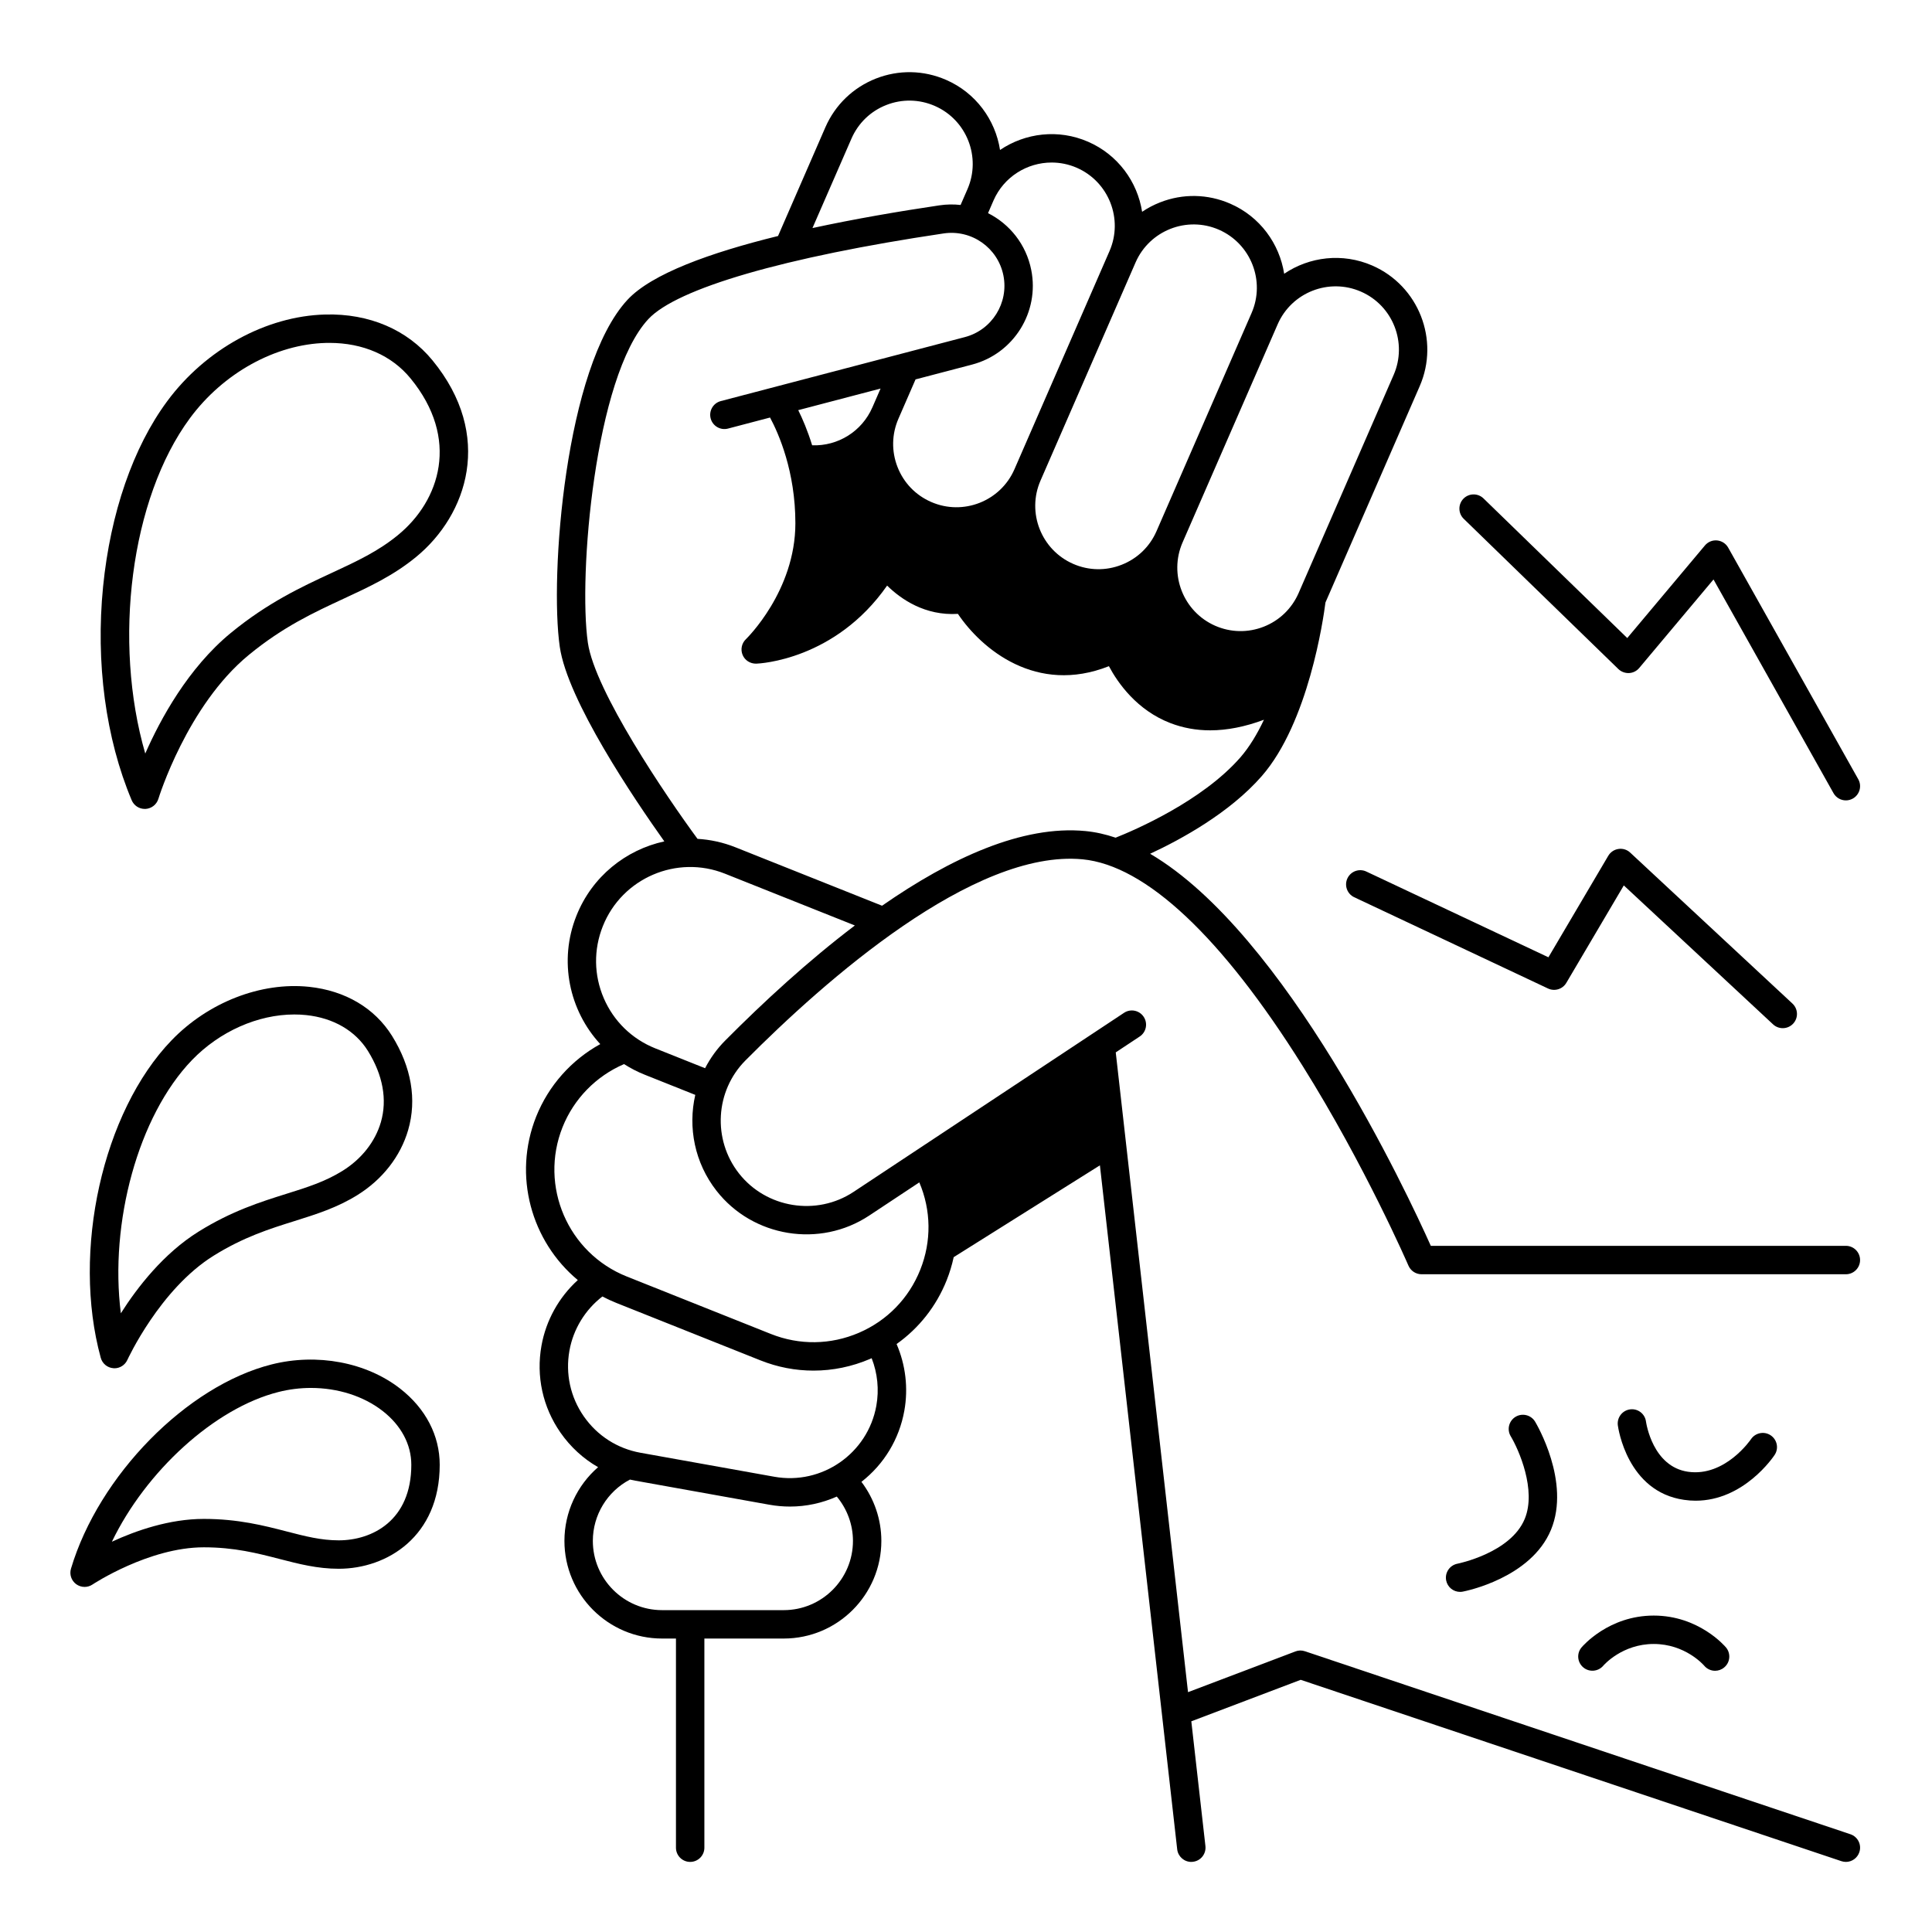
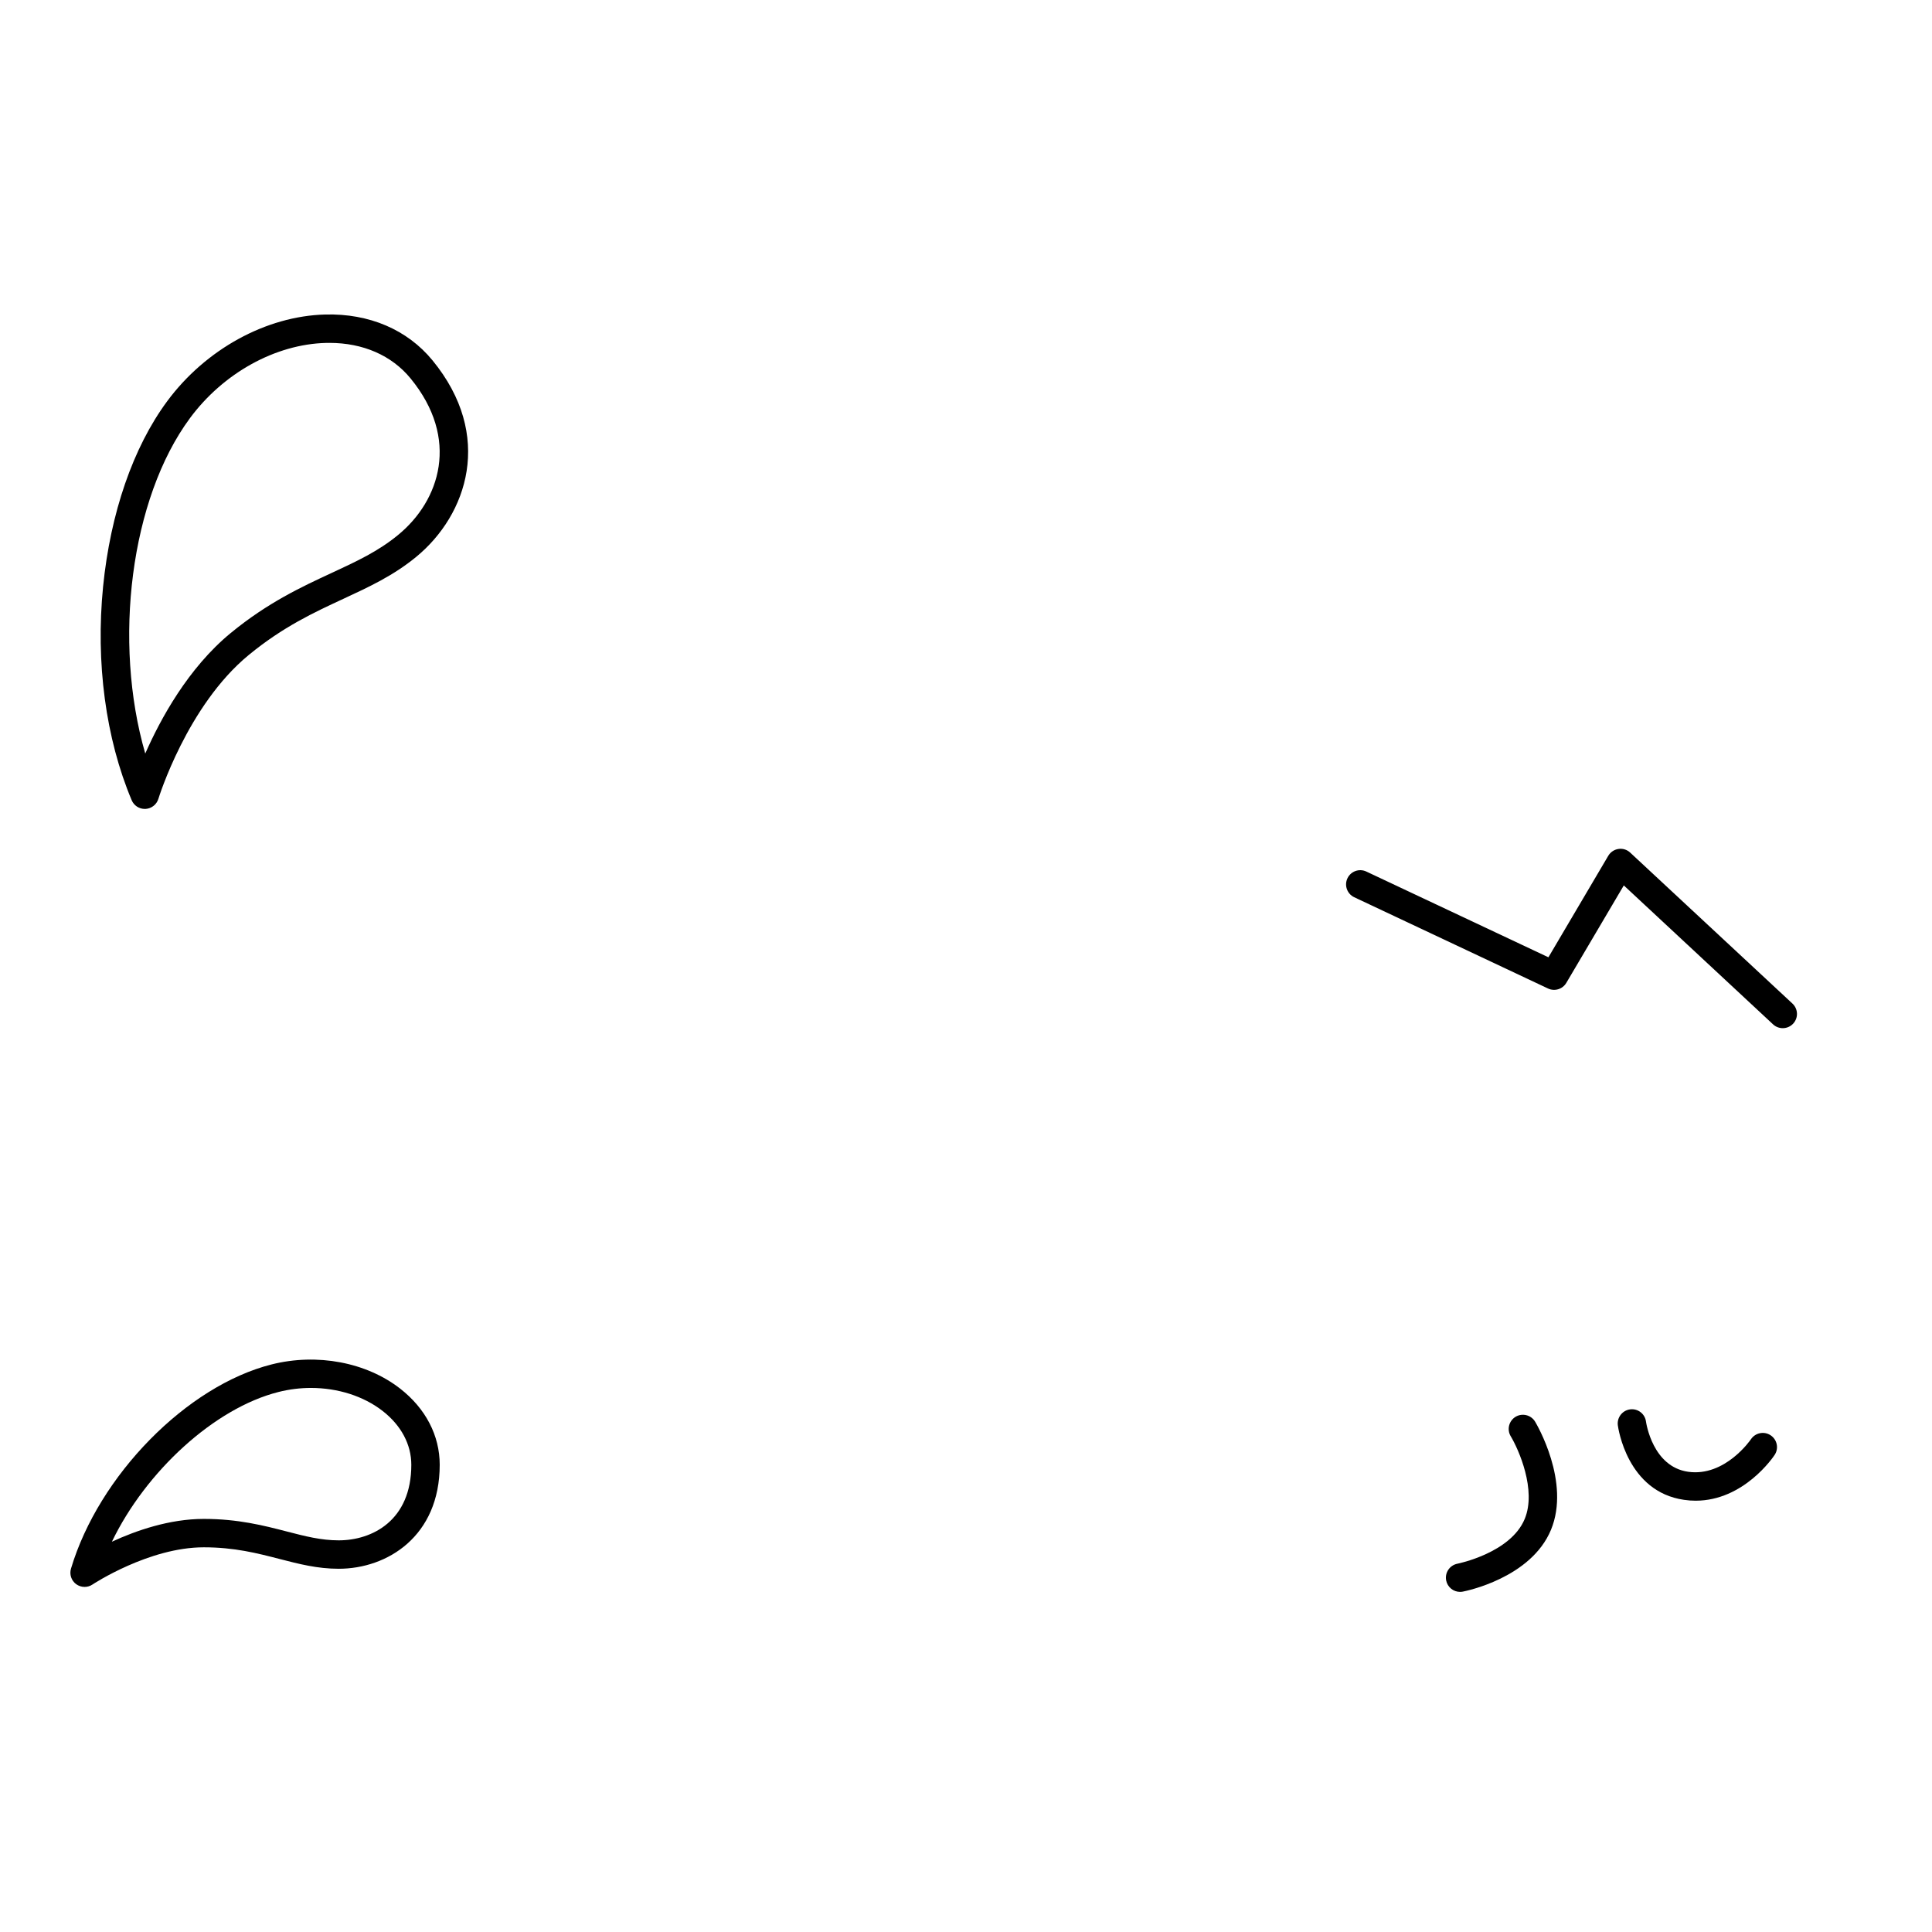
<svg xmlns="http://www.w3.org/2000/svg" width="500" zoomAndPan="magnify" viewBox="0 0 375 375" height="500" preserveAspectRatio="xMidYMid meet" version="1.0">
  <defs>
    <clipPath id="19151368ea">
-       <path d="M 102 14 L 361.457 14 L 361.457 361.457 L 102 361.457 Z M 102 14 " clip-rule="nonzero" />
-     </clipPath>
+       </clipPath>
    <clipPath id="a6959ba120">
-       <path d="M 283 95 L 361.457 95 L 361.457 156 L 283 156 Z M 283 95 " clip-rule="nonzero" />
-     </clipPath>
+       </clipPath>
    <clipPath id="de7864aa3c">
      <path d="M 13.457 263 L 86 263 L 86 309 L 13.457 309 Z M 13.457 263 " clip-rule="nonzero" />
    </clipPath>
  </defs>
  <g clip-path="url(#19151368ea)">
-     <path fill="#000000" d="M 359.16 356.023 L 253.285 320.508 C 252.684 320.301 252.031 320.312 251.43 320.543 L 230.594 328.449 L 216.566 204.266 L 221.219 201.184 C 222.488 200.344 222.832 198.637 221.992 197.367 C 221.152 196.098 219.441 195.746 218.172 196.59 L 165.66 231.355 C 158.484 236.094 148.719 234.512 143.418 227.742 C 138.27 221.16 138.82 211.746 144.691 205.832 C 160.051 190.379 188.977 164.773 210.129 166.793 C 222.371 167.965 237.137 181.832 252.828 206.879 C 264.953 226.227 273.301 245.477 273.383 245.668 C 273.824 246.676 274.816 247.332 275.918 247.332 L 358.285 247.332 C 359.809 247.332 361.039 246.098 361.039 244.574 C 361.039 243.051 359.809 241.816 358.285 241.816 L 277.719 241.816 C 273.188 231.703 249.598 181.191 223.238 165.715 C 229.25 162.926 238.688 157.77 244.918 150.629 C 253.961 140.258 256.855 120.191 257.27 116.945 L 275.559 74.969 C 279.48 65.977 275.355 55.465 266.359 51.543 C 260.562 49.02 254.137 49.832 249.258 53.137 C 248.348 47.312 244.578 42.051 238.781 39.531 C 234.426 37.633 229.586 37.543 225.164 39.281 C 223.922 39.77 222.758 40.383 221.684 41.109 C 220.773 35.289 216.996 30.039 211.207 27.516 C 205.414 24.988 198.992 25.809 194.105 29.109 C 193.203 23.285 189.426 18.023 183.637 15.504 C 179.273 13.602 174.441 13.512 170.016 15.246 C 165.59 16.992 162.109 20.348 160.207 24.703 L 151.016 45.809 C 137.855 49.043 126.484 53.141 121.797 58.188 C 109.672 71.254 106.676 111.887 108.652 125.547 C 110.156 135.957 123.113 155.109 128.945 163.312 C 121.48 164.938 114.918 170.121 111.887 177.738 C 108.383 186.504 110.5 196.148 116.512 202.66 C 110.895 205.754 106.477 210.711 104.07 216.734 C 99.5 228.211 103.133 240.961 112.152 248.461 C 108.496 251.781 105.984 256.258 105.102 261.184 C 104.035 267.125 105.344 273.121 108.789 278.07 C 110.734 280.863 113.223 283.137 116.09 284.777 C 112.008 288.32 109.555 293.508 109.555 299.086 C 109.555 309.543 118.055 318.039 128.504 318.039 L 131.203 318.039 L 131.203 358.637 C 131.203 360.16 132.438 361.395 133.961 361.395 C 135.484 361.395 136.719 360.16 136.719 358.637 L 136.719 318.039 L 152.125 318.039 C 162.574 318.039 171.07 309.543 171.07 299.086 C 171.07 294.93 169.684 290.898 167.203 287.625 C 171.594 284.199 174.539 279.344 175.531 273.816 C 176.316 269.434 175.777 264.926 174.027 260.875 C 178.363 257.801 181.734 253.547 183.746 248.504 C 184.332 247.027 184.785 245.531 185.109 244.016 L 213.492 226.191 L 228.492 358.945 C 228.648 360.352 229.844 361.395 231.227 361.395 C 231.332 361.395 231.434 361.387 231.539 361.371 C 233.055 361.207 234.137 359.844 233.973 358.328 L 231.234 334.105 L 252.465 326.051 L 357.41 361.25 C 357.699 361.344 357.992 361.395 358.285 361.395 C 359.434 361.395 360.512 360.664 360.895 359.512 C 361.387 358.07 360.605 356.508 359.16 356.023 Z M 169.332 79.066 C 169.332 79.066 169.332 79.07 169.328 79.07 C 167.285 83.758 162.633 86.613 157.637 86.434 C 156.762 83.594 155.777 81.297 154.938 79.609 L 170.918 75.418 Z M 247.992 62.949 C 250.691 56.746 257.941 53.895 264.152 56.602 C 270.363 59.305 273.211 66.555 270.508 72.766 L 252.059 115.113 C 250.746 118.117 248.344 120.441 245.289 121.641 C 242.234 122.84 238.898 122.777 235.887 121.469 C 229.684 118.758 226.832 111.508 229.531 105.297 Z M 220.414 50.938 C 223.117 44.734 230.375 41.879 236.578 44.582 C 242.785 47.293 245.641 54.543 242.93 60.754 L 224.48 103.098 C 223.172 106.105 220.766 108.422 217.711 109.621 C 214.66 110.824 211.324 110.766 208.316 109.453 C 202.109 106.746 199.254 99.496 201.961 93.285 Z M 192.836 38.922 C 194.852 34.305 199.379 31.547 204.121 31.547 C 205.754 31.547 207.414 31.871 209.008 32.566 C 215.211 35.277 218.062 42.527 215.355 48.738 L 196.902 91.086 C 194.203 97.289 186.949 100.141 180.742 97.434 C 177.73 96.125 175.414 93.719 174.215 90.664 C 173.016 87.613 173.078 84.277 174.387 81.27 L 177.707 73.641 L 188.676 70.766 C 196.754 68.648 201.797 60.578 200.164 52.398 C 199.18 47.441 195.973 43.484 191.777 41.371 Z M 165.266 26.91 C 166.578 23.898 168.977 21.582 172.027 20.383 C 175.082 19.184 178.418 19.246 181.43 20.555 C 187.641 23.258 190.488 30.516 187.785 36.719 L 186.449 39.785 C 185.109 39.633 183.73 39.652 182.332 39.859 C 174.484 41.023 165.914 42.492 157.699 44.266 Z M 114.105 124.754 C 112.23 111.812 115.43 73.156 125.836 61.945 C 131.379 55.977 152.27 49.91 183.145 45.312 C 188.586 44.5 193.684 48.09 194.762 53.473 C 195.82 58.801 192.535 64.055 187.281 65.43 L 139.902 77.852 C 138.434 78.238 137.555 79.742 137.938 81.215 C 138.324 82.691 139.836 83.574 141.301 83.188 L 149.465 81.043 C 151.125 84.137 154.383 91.477 154.383 101.562 C 154.383 114.746 144.879 123.969 144.789 124.059 C 143.957 124.844 143.699 126.062 144.141 127.125 C 144.582 128.18 145.629 128.836 146.781 128.816 C 147.445 128.793 162.098 128.113 172.188 113.664 C 174.875 116.297 179.543 119.551 185.93 119.152 C 190.551 126.008 201.172 134.879 215.238 129.305 C 216.973 132.559 220.656 137.844 227.188 140.359 C 229.617 141.289 232.188 141.758 234.895 141.758 C 238.176 141.758 241.664 141.07 245.332 139.703 C 244.047 142.434 242.531 144.965 240.762 147.004 C 233.297 155.559 220.055 161.203 216.539 162.594 C 214.59 161.934 212.625 161.492 210.66 161.305 C 198.461 160.133 184.531 166.535 171.207 175.801 L 142.758 164.461 C 140.336 163.496 137.855 162.965 135.387 162.82 C 129.246 154.469 115.469 134.141 114.105 124.754 Z M 117.008 179.777 C 120.727 170.43 131.371 165.855 140.715 169.582 L 165.93 179.633 C 156.852 186.512 148.215 194.465 140.785 201.945 C 139.172 203.562 137.863 205.391 136.855 207.34 L 127.199 203.488 C 122.672 201.68 119.117 198.223 117.191 193.75 C 115.262 189.27 115.199 184.305 117.008 179.777 Z M 152.125 312.527 L 128.504 312.527 C 121.094 312.527 115.07 306.496 115.07 299.086 C 115.07 294.07 117.867 289.492 122.273 287.184 C 122.625 287.266 122.98 287.34 123.34 287.402 L 149.312 292.062 C 150.656 292.305 152.008 292.422 153.344 292.422 C 156.48 292.422 159.559 291.754 162.422 290.484 C 164.426 292.883 165.559 295.93 165.559 299.086 C 165.559 306.496 159.531 312.527 152.125 312.527 Z M 170.098 272.848 C 168.438 282.109 159.547 288.301 150.281 286.633 L 124.32 281.98 C 119.824 281.172 115.926 278.664 113.32 274.922 C 110.715 271.18 109.723 266.648 110.527 262.156 C 111.277 257.973 113.582 254.223 116.922 251.645 C 117.785 252.105 118.688 252.52 119.617 252.891 L 147.59 264.043 C 150.926 265.375 154.41 266.035 157.898 266.035 C 161.629 266.035 165.355 265.277 168.887 263.762 C 168.988 263.715 169.086 263.664 169.188 263.625 C 170.328 266.539 170.656 269.73 170.098 272.848 Z M 178.625 246.453 C 176.414 251.996 172.188 256.34 166.707 258.695 C 161.234 261.047 155.168 261.129 149.629 258.922 L 121.66 247.77 C 110.23 243.215 104.633 230.211 109.191 218.781 C 111.391 213.27 115.703 208.871 121.129 206.539 C 122.383 207.34 123.727 208.043 125.16 208.609 L 134.953 212.516 C 133.5 218.836 134.832 225.715 139.082 231.141 C 146.141 240.16 159.152 242.27 168.699 235.949 L 178.438 229.5 C 180.734 234.891 180.832 240.926 178.625 246.453 Z M 178.625 246.453 " fill-opacity="1" fill-rule="nonzero" />
-   </g>
+     </g>
  <g clip-path="url(#a6959ba120)">
    <path fill="#000000" d="M 314.129 129.867 C 314.684 130.398 315.426 130.668 316.191 130.641 C 316.957 130.605 317.672 130.25 318.164 129.664 L 332.59 112.473 L 355.879 153.945 C 356.387 154.848 357.32 155.355 358.285 155.355 C 358.746 155.355 359.207 155.238 359.633 155 C 360.957 154.254 361.434 152.574 360.688 151.25 L 335.441 106.297 C 335 105.504 334.195 104.988 333.293 104.898 C 332.387 104.809 331.508 105.18 330.926 105.871 L 315.848 123.844 L 287.945 96.742 C 286.855 95.684 285.105 95.711 284.047 96.801 C 282.992 97.895 283.012 99.641 284.105 100.699 Z M 314.129 129.867 " fill-opacity="1" fill-rule="nonzero" />
  </g>
  <path fill="#000000" d="M 314.152 164.781 C 313.324 164.898 312.594 165.387 312.168 166.102 L 300.547 185.809 L 265.199 169.164 C 263.824 168.516 262.184 169.109 261.535 170.484 C 260.887 171.863 261.48 173.504 262.852 174.152 L 300.469 191.867 C 301.75 192.473 303.297 192.004 304.02 190.777 L 315.18 171.859 L 344.152 198.828 C 344.684 199.324 345.359 199.566 346.035 199.566 C 346.773 199.566 347.512 199.27 348.055 198.684 C 349.09 197.574 349.027 195.828 347.91 194.789 L 316.418 165.488 C 315.812 164.918 314.973 164.656 314.152 164.781 Z M 314.152 164.781 " fill-opacity="1" fill-rule="nonzero" />
  <path fill="#000000" d="M 344.457 282.398 C 345.297 281.133 344.945 279.43 343.68 278.59 C 342.418 277.746 340.707 278.094 339.859 279.352 C 339.812 279.43 334.844 286.699 327.652 285.668 C 320.797 284.68 319.543 276.301 319.484 275.922 C 319.285 274.418 317.906 273.355 316.398 273.559 C 314.891 273.758 313.828 275.141 314.02 276.652 C 314.09 277.184 315.848 289.539 326.867 291.117 C 327.641 291.234 328.391 291.285 329.121 291.285 C 338.477 291.285 344.203 282.785 344.457 282.398 Z M 344.457 282.398 " fill-opacity="1" fill-rule="nonzero" />
-   <path fill="#000000" d="M 320.988 313.582 C 312.25 313.582 307.184 319.516 306.969 319.77 C 305.996 320.934 306.148 322.652 307.309 323.637 C 308.465 324.617 310.203 324.469 311.188 323.32 C 311.332 323.148 314.891 319.094 320.988 319.094 C 327.09 319.094 330.645 323.148 330.781 323.305 C 331.328 323.961 332.113 324.297 332.898 324.297 C 333.52 324.297 334.145 324.086 334.664 323.648 C 335.836 322.68 335.988 320.934 335.016 319.77 C 334.801 319.516 329.734 313.582 320.988 313.582 Z M 320.988 313.582 " fill-opacity="1" fill-rule="nonzero" />
  <path fill="#000000" d="M 282.879 303.516 C 281.391 303.809 280.414 305.246 280.695 306.742 C 280.949 308.066 282.102 308.984 283.402 308.984 C 283.578 308.984 283.75 308.969 283.922 308.934 C 284.457 308.832 297.168 306.309 301.047 296.93 C 304.887 287.637 298.242 276.418 297.961 275.941 C 297.176 274.637 295.48 274.219 294.176 274.996 C 292.875 275.781 292.445 277.477 293.234 278.781 C 294.777 281.344 298.266 289.215 295.949 294.82 C 293.219 301.438 282.984 303.496 282.879 303.516 Z M 282.879 303.516 " fill-opacity="1" fill-rule="nonzero" />
  <path fill="#000000" d="M 63.129 61.047 C 51.66 61.344 39.895 67.797 32.438 77.895 C 25.84 86.812 21.43 99.59 20.008 113.871 C 18.547 128.609 20.512 143.328 25.559 155.324 C 25.992 156.352 26.992 157.012 28.102 157.012 C 28.148 157.012 28.191 157.012 28.238 157.012 C 29.402 156.949 30.402 156.164 30.742 155.055 C 30.797 154.875 36.336 136.941 48.289 127.125 C 54.953 121.652 60.93 118.883 66.707 116.203 C 71.676 113.898 76.363 111.723 80.773 108.098 C 90.699 99.949 95.922 84.523 83.938 69.934 C 79.055 63.992 71.668 60.82 63.129 61.047 Z M 77.27 103.836 C 73.406 107.016 69.227 108.957 64.391 111.199 C 58.578 113.895 51.996 116.945 44.793 122.859 C 36.516 129.664 31.133 139.574 28.195 146.262 C 21.898 124.57 25.309 96.809 36.867 81.168 C 43.34 72.406 53.457 66.812 63.273 66.562 C 63.5 66.555 63.723 66.555 63.949 66.555 C 70.453 66.555 76.023 68.98 79.676 73.434 C 89.312 85.164 85.41 97.156 77.27 103.836 Z M 77.27 103.836 " fill-opacity="1" fill-rule="nonzero" />
  <g clip-path="url(#de7864aa3c)">
    <path fill="#000000" d="M 77.672 269.531 C 71.102 264.41 61.543 262.609 52.727 264.832 C 36.273 268.973 19.168 286.391 13.777 304.477 C 13.445 305.594 13.848 306.793 14.777 307.48 C 15.266 307.84 15.848 308.02 16.418 308.02 C 16.949 308.02 17.484 307.867 17.949 307.555 C 18.059 307.48 28.906 300.332 39.551 300.332 C 45.52 300.332 49.957 301.484 54.258 302.594 C 58.043 303.574 61.613 304.496 65.742 304.496 C 75.184 304.496 85.348 298.184 85.348 284.316 C 85.348 278.637 82.621 273.391 77.672 269.531 Z M 65.742 298.98 C 62.316 298.98 59.219 298.184 55.637 297.254 C 51.227 296.113 46.223 294.82 39.551 294.82 C 32.883 294.82 26.379 297.094 21.719 299.246 C 28.285 285.617 41.625 273.309 54.07 270.18 C 56.145 269.656 58.262 269.398 60.352 269.398 C 65.527 269.398 70.539 270.957 74.285 273.879 C 77.863 276.672 79.836 280.371 79.836 284.316 C 79.836 295.145 72.238 298.98 65.742 298.98 Z M 65.742 298.98 " fill-opacity="1" fill-rule="nonzero" />
  </g>
-   <path fill="#000000" d="M 21.992 265.566 C 22.07 265.574 22.137 265.582 22.215 265.582 C 23.289 265.582 24.273 264.949 24.723 263.953 C 24.785 263.824 31.031 250.227 41.465 243.73 C 47.297 240.102 52.328 238.523 57.188 237 C 61.426 235.668 65.43 234.414 69.395 231.945 C 74.246 228.922 77.738 224.449 79.223 219.34 C 80.938 213.434 79.855 207.113 76.094 201.066 C 72.73 195.664 67.016 192.289 60.004 191.543 C 50.652 190.559 40.418 194.539 33.289 201.938 C 19.918 215.805 13.887 242.871 19.555 263.547 C 19.863 264.672 20.836 265.477 21.992 265.566 Z M 37.262 205.762 C 42.645 200.18 50.074 196.91 57.117 196.91 C 57.898 196.91 58.668 196.945 59.434 197.027 C 64.715 197.586 68.965 200.055 71.414 203.984 C 74.32 208.664 75.195 213.441 73.93 217.805 C 72.824 221.602 70.18 224.965 66.477 227.266 C 63.105 229.363 59.598 230.465 55.539 231.734 C 50.59 233.289 44.98 235.047 38.551 239.051 C 31.734 243.293 26.625 249.914 23.457 254.91 C 21.23 237.379 26.793 216.625 37.262 205.762 Z M 37.262 205.762 " fill-opacity="1" fill-rule="nonzero" />
</svg>